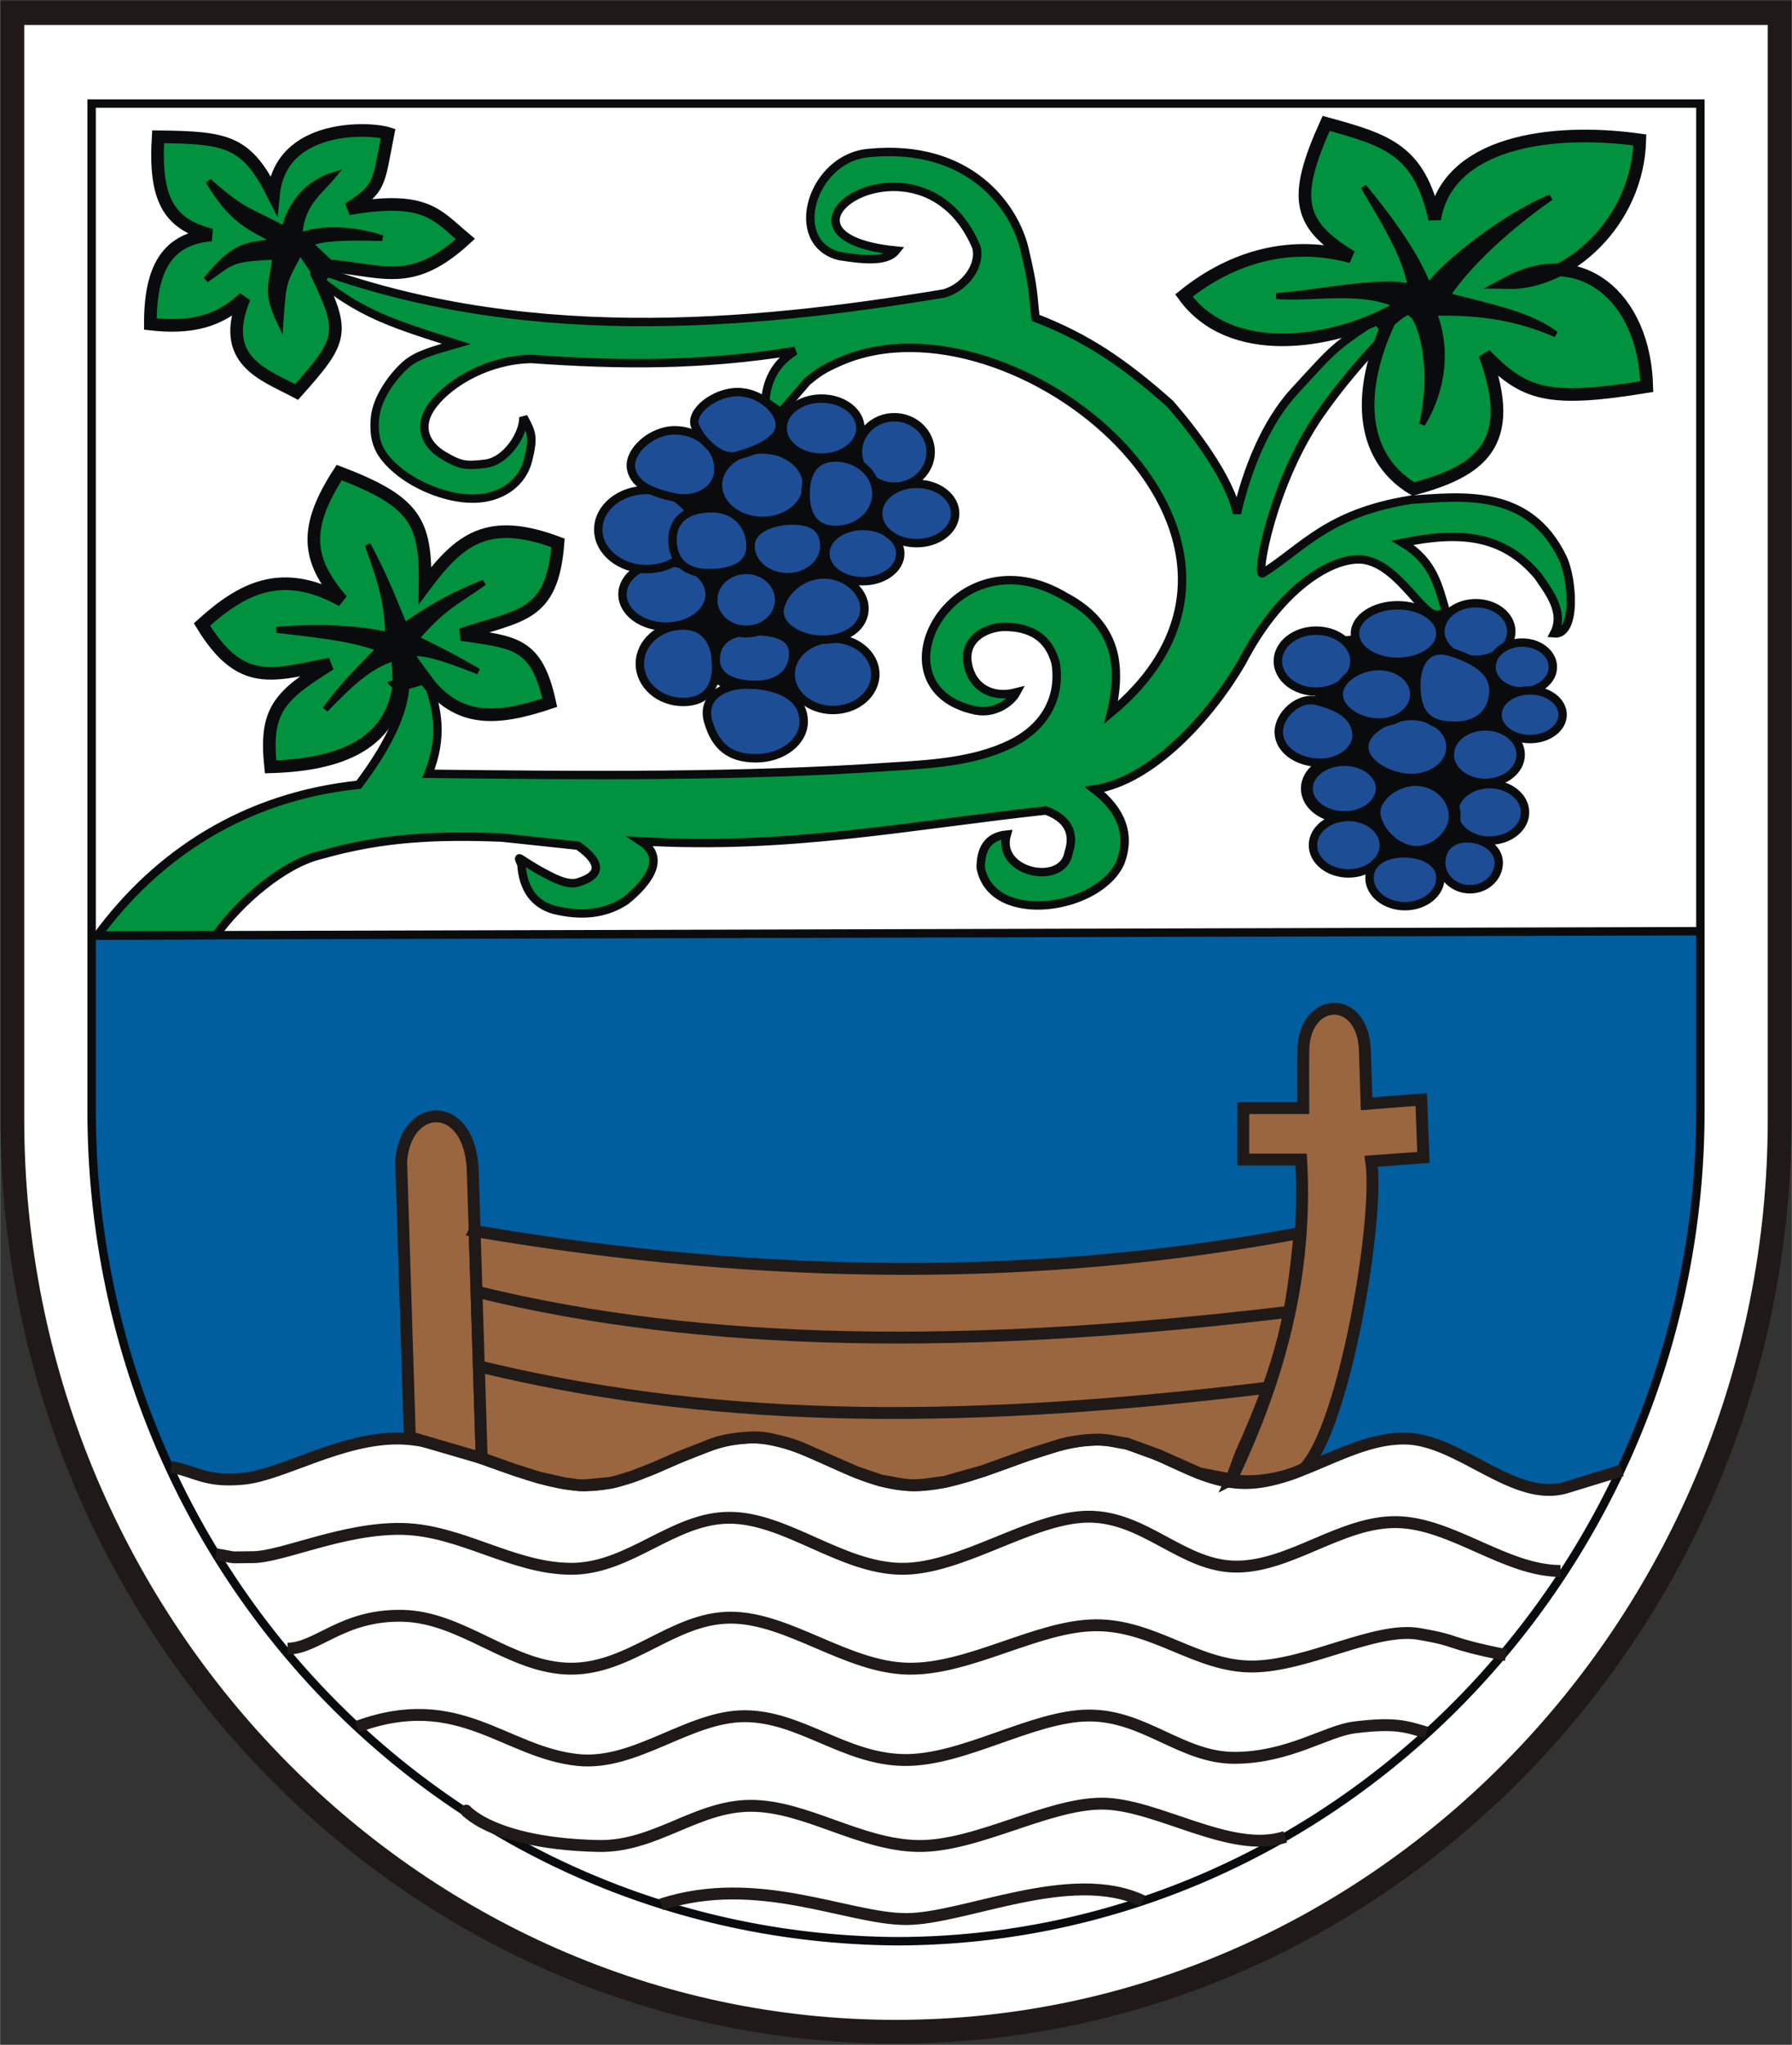
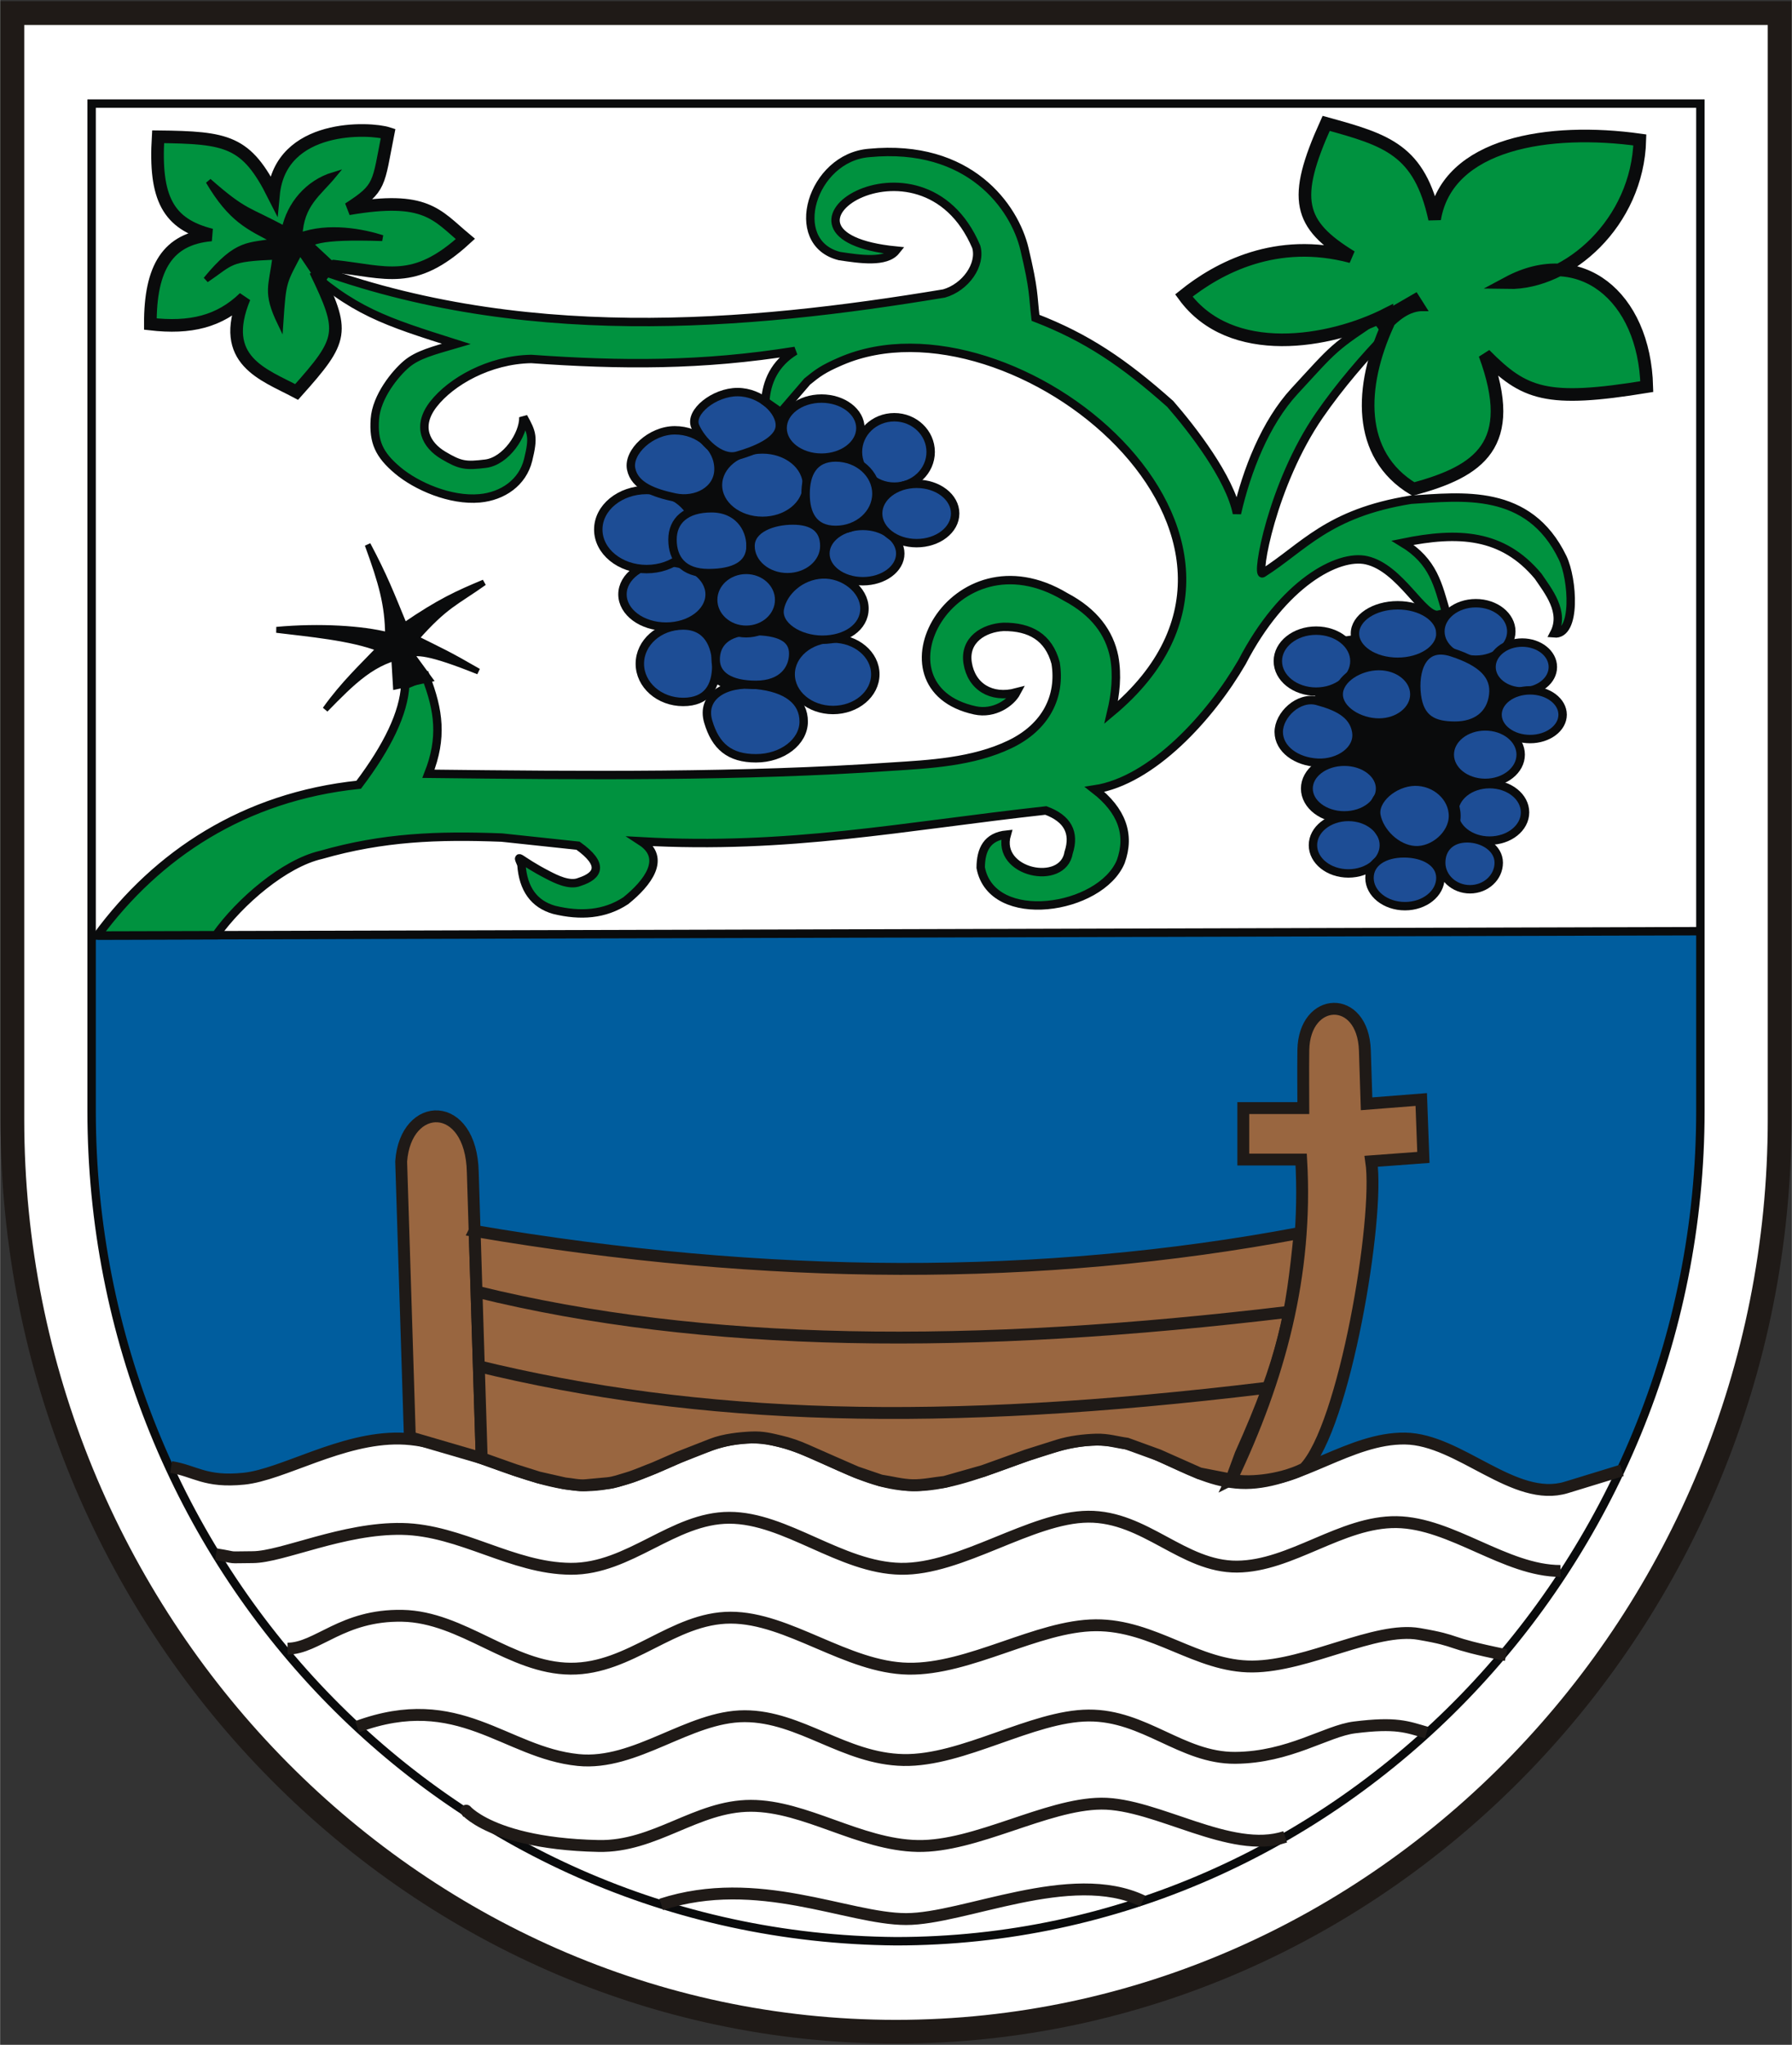
<svg xmlns="http://www.w3.org/2000/svg" xml:space="preserve" width="1258px" height="1435px" style="shape-rendering:geometricPrecision; text-rendering:geometricPrecision; image-rendering:optimizeQuality; fill-rule:evenodd; clip-rule:evenodd" viewBox="0 0 1258 1435.18">
  <rect x="0" y="0" width="1258" height="1435.18" fill="#333333" stroke="none" />
  <defs>
    <style type="text/css">
   
    .str3 {stroke:#1F1A17;stroke-width:0.9}
    .str7 {stroke:#0A0B0C;stroke-width:4.167}
    .str2 {stroke:#0A0B0C;stroke-width:5.906}
    .str5 {stroke:#0A0B0C;stroke-width:8.335}
    .str1 {stroke:#0A0B0C;stroke-width:8.339}
    .str4 {stroke:#1F1A17;stroke-width:8.339}
    .str6 {stroke:#0A0B0C;stroke-width:8.859}
    .str0 {stroke:#1F1A17;stroke-width:16.668}
    .fil4 {fill:none}
    .fil6 {fill:#00923F}
    .fil1 {fill:#0A0B0C}
    .fil0 {fill:white}
    .fil2 {fill:#1D4D95}
    .fil3 {fill:#005D9E}
    .fil5 {fill:#996640}
   
  </style>
  </defs>
  <g id="Ebene_x0020_1">
    <path class="fil0 str0" d="M8.615 9.184l1240.77 0 0 776.471c0,352.189 -279.173,640.344 -620.385,640.344l0 0c-341.212,0 -620.385,-288.155 -620.385,-640.344l0 -776.471z" />
    <polygon class="fil1 str1" points="533.718,493.383 476.576,459.489 467.553,417.159 453.924,371.66 475.433,329.206 525.337,306.257 627.812,317.203 637.716,359.571 595.431,394.524 571.812,431.244 584.764,473.257 " />
    <path class="fil2 str2" d="M479.548 439.01c16.785,0 23.259,13.367 23.259,28.185 0,14.817 -6.474,25.481 -23.259,25.481 -16.785,0 -30.4,-12.015 -30.4,-26.834 0,-14.817 13.615,-26.833 30.4,-26.833z" />
    <path class="fil3 str3" d="M287.674 1008.7l-25.656 2.299 -26.466 6.407 -35.376 12.6 -29.07 7.84 -25.938 -1.159 -25.091 -7.032 -20.467 -46.623 -14.42 -45.665 -10.632 -46.368 -7.119 -49.09 -3.087 -50.795 -0.11 -76.139 0 -58.362 1129.52 -3.049 -1.185 163.802 -3.544 37.511 -6.479 40.157 -6.885 30.676 -9.369 33.031 -10.403 30.126 -9.672 24.111 -8.686 19.372 -18.354 5.625 -19.472 5.965 -14.746 1.726 -28.829 -8.3 -28.437 -14.579 -23.036 -9.923 -18.266 -3.208 -31.338 5.587 -38.526 15.487 29.936 -95.753 10.257 -66.132 1.41 -52.211 41.142 -3.048 -1.524 -41.142 -38.856 3.048 -1.206 -37.875c-0.206,-6.492 -3.013,-13.647 -6.726,-18.29 -3.713,-4.643 -8.29,-8.082 -14.163,-7.834 -5.873,0.248 -12.764,6.737 -16.762,9.143 -3.434,2.067 -5.037,12.049 -6.095,16.762l0 28.529 0 12.613 -42.666 0 0 36.571 41.142 0 0 50.285 -100.69 15.246 -88.622 7.549 -100.313 2.346 -108.188 -4.38 -97.234 -9.672 -84.228 -12.511 -1.283 -41.173 -5.491 -22.848 -6.011 -8.325 -12.641 -2.462 -14.601 2.99 -8.755 13.149 -2.784 9.877 1.537 48.758 0.781 24.797 3.778 119.964z" />
    <path class="fil4 str2" d="M64.241 72.702l1129.52 0 0 706.855c0,320.597 -254.142,582.924 -564.759,582.924l0 0c-317.792,-2.657 -564.759,-264.958 -564.759,-582.924l0 -706.855zm1129.52 580.866l-1129.52 3.049" />
    <path class="fil4 str4" d="M120.076 1029.66c17.01,2.73 23.744,10.928 51.03,8.191 27.286,-2.737 68.635,-28.965 109.558,-28.186 40.922,0.778 89.619,32.498 130.419,32.758 40.798,0.26 77.137,-33.523 116.428,-33.523 39.29,0 71.311,32.747 113.114,33.523 41.803,0.776 89.353,-31.742 129.015,-31.999 39.662,-0.258 67.292,30.734 105,30.476 37.708,-0.259 73.412,-31.756 111.756,-31.237 38.345,0.519 76.714,45.499 113.314,34.285l38.946 -11.933" />
    <line class="fil4 str4" x1="333.942" y1="882.779" x2="338.114" y2="1023.43" />
    <path class="fil4 str4" d="M151.574 1090.89c17.162,2.73 5.353,2.139 25.937,2.015 20.585,-0.124 63.452,-20.589 104.742,-19.81 41.292,0.778 77.265,27.722 118.432,27.982 41.167,0.26 71.669,-35.809 111.314,-35.809 39.644,0 78.117,35.033 120.297,35.809 42.18,0.776 91.647,-36.313 131.666,-36.571 40.02,-0.258 66.408,35.306 104.455,35.047 38.048,-0.259 73.327,-31.756 112.016,-31.237 38.691,0.519 76.53,34.285 115.083,34.285l0.001 0" />
    <path class="fil4 str4" d="M201.82 1157.12c21.069,-0.124 38.28,-23.839 80.544,-23.061 42.263,0.778 76.036,36.865 118.172,37.125 42.135,0.26 71.797,-35.809 112.374,-35.809 40.577,0 81.516,35.033 124.688,35.809 43.172,0.776 90.63,-30.218 131.592,-30.476 40.961,-0.258 71.145,29.21 110.089,28.952 38.944,-0.259 86.192,-28.185 116.992,-22.857 30.799,5.328 15.649,5.645 61.042,14.859l0 0" />
    <path class="fil4 str4" d="M250.646 1211.94c71.724,-26.427 103.615,18.116 155.214,23.348 40.399,4.095 77.733,-30.759 116.829,-30.759 39.097,0 69.987,29.983 111.585,30.759 41.598,0.776 90.456,-30.98 129.922,-31.237 39.468,-0.258 65.419,29.971 102.941,29.714 37.902,-0.26 64.008,-18.882 83.784,-21.354 29.367,-3.672 36.823,-0.389 50.642,3.636" />
    <path class="fil4 str4" d="M328.748 1272.92c-6.634,-10.392 6.151,20.911 91.377,22.701 39.807,0.835 68.604,-28.19 106.947,-28.19 38.342,0 76.266,27.414 117.061,28.19 40.795,0.776 90.336,-29.456 129.042,-29.714 38.705,-0.258 90.954,36.023 129.066,23.323" />
    <path class="fil4 str4" d="M464.151 1336.64c67.736,-21.983 130.863,10.246 171.923,10.275 40.798,0.03 115.67,-36.661 166.178,-12.658" />
    <path class="fil5 str4" d="M287.674 1008.7l-6.095 -193.519c3.136,-43.109 49.248,-43.785 50.285,7.619l6.25 200.632 -50.439 -14.731z" />
    <path class="fil5 str4" d="M333.147 863.976c205.282,35.009 398.374,35.481 579.275,1.422 -5.736,57.53 -10.69,86.702 -41.536,155.485l-6.475 17.567 -22.281 -4.34 -28.83 -12.813 -22.207 -8.069c-7.151,-0.937 -13.295,-3.027 -21.452,-2.808 -8.158,0.22 -18.335,1.369 -27.02,4.114l-21.953 6.94 -30.433 10.931c-9.013,2.559 -18.024,5.118 -27.036,7.678 -7.524,0.778 -15.036,2.498 -22.573,2.336 -7.537,-0.162 -14.868,-2.203 -22.301,-3.304l-17.135 -5.839 -17.176 -7.505 -18.362 -8.097c-5.866,-2.588 -11.839,-4.682 -18.226,-6.152 -6.387,-1.469 -11.869,-3.005 -19.913,-2.626 -8.044,0.379 -19.049,1.446 -27.812,4.877l-23.626 9.254 -16.892 7.365c-6.256,2.358 -13.262,5.49 -18.767,7.073 -5.506,1.583 -9.211,3.103 -13.96,3.539l-15.372 1.415c-4.874,0.448 -9.753,-0.858 -14.629,-1.285l-18.381 -4.163 -16.776 -5.297 -15.454 -5.468 -7.729 -2.774 -4.967 -159.459z" />
    <path class="fil4 str4" d="M334.648 906.592c159.193,39.184 346.163,41.131 572.283,13.873" />
    <path class="fil4 str4" d="M333.203 958.239c159.193,39.184 328.35,43.253 554.47,15.995" />
    <path class="fil5 str4" d="M864.41 1038.45c33.691,-70.767 53.718,-143.244 49.07,-224.6l-40.641 0 0 -36.125 42.146 0c0,-13.546 -0.2,-24.247 0,-40.64 0.627,-37.876 41.942,-39.672 43.213,0.216l1.191 37.414 38.384 -3.011 1.505 40.641 -36.619 2.712c5.937,40.039 -18.786,186.922 -47.027,215.676 -18.031,8.994 -41.569,10.288 -51.221,7.717z" />
    <path class="fil2 str2" d="M530.67 480.673c22.009,2.16 33.523,11.542 33.523,25.773 0,14.232 -15.012,25.774 -33.523,25.774 -18.511,0 -28.412,-8.383 -33.523,-25.774 -5.111,-17.392 11.514,-27.935 33.523,-25.773z" />
    <ellipse class="fil2 str2" cx="584.764" cy="473.258" rx="29.714" ry="25.067" />
    <path class="fil2 str2" d="M528.385 442.899c18.511,0 28.466,4.785 28.466,15.799 0,11.012 -7.67,21.975 -26.181,21.975 -18.511,0 -28.284,-6.814 -28.284,-17.828 0,-11.014 7.488,-19.946 25.999,-19.946z" />
    <path class="fil2 str2" d="M467.553 394.524c16.894,0 30.595,10.137 30.595,22.635 0,12.5 -13.701,22.636 -30.595,22.636 -16.894,0 -30.595,-10.136 -30.595,-22.636 0,-12.497 13.701,-22.635 30.595,-22.635z" />
    <ellipse class="fil2 str1" cx="523.806" cy="420.998" rx="24.373" ry="22.237" />
    <path class="fil2 str2" d="M577.154 403.178c15.058,-0.717 29.705,10.711 29.705,23.919 0,13.207 -13.173,21.896 -29.575,21.896 -16.402,0 -32.151,-9.925 -29.834,-21.896 2.316,-11.973 14.646,-23.203 29.704,-23.919z" />
    <ellipse class="fil2 str2" cx="605.716" cy="388.522" rx="26.285" ry="19.418" />
    <ellipse class="fil2 str2" cx="453.924" cy="371.661" rx="33.955" ry="27.765" />
    <ellipse class="fil2 str2" cx="535.242" cy="340.505" rx="31.237" ry="25.067" />
    <path class="fil2 str2" d="M473.714 302.02c16.932,0 30.662,12.176 30.662,27.186 0,15.011 -15.805,23.068 -30.52,19.977 -14.714,-3.091 -28.361,-8.049 -30.803,-19.977 -2.442,-11.928 13.73,-27.186 30.661,-27.186z" />
    <ellipse class="fil2 str2" cx="627.812" cy="317.202" rx="25.523" ry="24.361" />
    <path class="fil2 str2" d="M517.718 275.188c16.407,0 30.393,13.363 29.714,24.008 -0.679,10.646 -17.999,17.229 -29.869,20.641 -11.87,3.411 -25.401,-10.721 -29.558,-20.641 -4.157,-9.92 13.306,-24.008 29.714,-24.008z" />
    <path class="fil2 str2" d="M586.67 321.086c-15.776,0 -21.152,11.575 -21.152,25.612 0,14.038 5.376,25.23 21.152,25.23 15.776,0 28.57,-11.385 28.57,-25.421 0,-14.038 -12.794,-25.421 -28.57,-25.421z" />
    <ellipse class="fil2 str2" cx="643.497" cy="360.395" rx="27.046" ry="20.83" />
    <ellipse class="fil2 str2" cx="576.694" cy="300.475" rx="27.305" ry="20.732" />
    <path class="fil2 str2" d="M499.474 356.727c18.09,0 27.387,13.242 27.387,26.498 0,13.258 -11.446,19.027 -29.536,19.027 -18.09,0 -25.237,-10.252 -25.237,-23.51 0,-13.258 9.296,-22.016 27.387,-22.016z" />
    <path class="fil2 str2" d="M556.527 365.321c14.303,0 22.142,5.818 22.142,17.905 0,12.087 -11.601,21.89 -25.904,21.89 -14.303,0 -25.904,-9.803 -25.904,-21.89 0,-12.087 15.363,-17.905 29.666,-17.905z" />
    <path class="fil6 str2" d="M68.355 656.607c41.9,-56.912 103.039,-97.467 183.403,-105.823 20.217,-26.781 31.672,-50.325 32.661,-70.003l14.371 -6.035c9.315,23.968 11.849,43.187 1.934,68.337 109.494,1.267 221.213,2.235 324.594,-4.973 26.98,-1.706 57.694,-3.209 83.723,-15.736 25.448,-12.248 35.8,-33.81 32.016,-57.044 -4.909,-18.178 -17.963,-25.485 -36.59,-25.352 -13.722,0.704 -27.717,9.085 -25.155,25.352 2.596,16.483 16.517,25.306 34.303,20.599 -3.813,7.146 -15.56,15.596 -29.169,12.65 -74.784,-16.193 -15.602,-127.115 63.472,-79.729 20.412,10.766 30.927,25.312 34.303,42.255 2.342,12.961 0.962,25.921 -2.111,38.88 147.793,-122.998 -69.277,-298.494 -189.851,-246.439 -12.594,5.437 -16.252,8.265 -23.574,14.21l-18.596 21.602 -10.855 -7.555c0.849,-13.77 6.561,-26.752 20.958,-35.519 -65.301,10.56 -122.725,10.122 -185.317,5.664 -29.64,0.553 -56.291,15.923 -68.605,31.69 -12.314,15.767 -5.073,28.814 6.861,35.916 11.934,7.103 15.67,7.62 29.722,5.891 14.27,-1.756 26.846,-20.419 26.523,-32.691 6.129,11.016 7.28,14.051 3.352,30.058 -3.928,16.008 -17.97,25.465 -33.986,26.946 -20.681,1.859 -44.519,-8.6 -57.627,-19.64 -13.108,-11.04 -17.113,-20.037 -16.008,-35.916 1.106,-15.879 14.387,-32.029 22.194,-38.641 7.807,-6.614 18.53,-9.374 34.977,-14.176 -50.031,-15.886 -72.719,-22.813 -109.768,-57.044 152.191,59.354 314.467,44.486 452.237,21.632 15.183,-4.358 26.236,-20.23 22.586,-32.784 -38.538,-90.73 -163.513,-7.957 -56.331,2.701 -7.068,8.847 -25.541,5.949 -39.639,3.847 -37.523,-9.366 -19.472,-69.244 20.773,-72.375 70.638,-6.829 102.127,38.058 109.069,67.424 6.942,29.366 5.792,31.644 7.743,48.276 35.692,13.771 61.785,31.252 94.611,60.463 15.55,17.861 41.916,51.902 46.794,76.79 6.876,-30.17 20.078,-63.741 40.482,-85.816 28.239,-30.552 26.179,-30.204 63.194,-54.244 10.902,-7.08 35.424,-16.041 33.225,-14.697 -9.18,5.614 -50.296,44.295 -78.989,85.895 -33.397,48.419 -44.691,113.968 -39.827,110.891 28.734,-18.18 45.493,-42.186 104.048,-51.598 35.591,-2.202 82.749,-8.628 106.552,40.743 7.176,14.882 9.881,54.576 -5.966,53.091 7.88,-15.033 -4.189,-29.76 -11.243,-40.182 -24.925,-29.873 -56.042,-31.451 -95.078,-23.45 21.739,13.175 24.797,29.598 30.607,49.225l-5.532 1.262c-10.57,2.41 -26.546,-32.862 -50.551,-38.216 -19.994,-4.461 -58.773,16.287 -87.303,71.447 -22.213,38.295 -63.147,83.255 -103.471,89.396 19.055,14.789 25.153,31.691 18.295,50.705 -14.229,34.062 -90.47,45.726 -98.334,4.225 0.092,-12.676 4.474,-21.83 18.295,-23.239 -7.752,26.842 39.463,36.82 43.45,12.676 4.573,-14.082 -0.764,-23.942 -16.008,-29.578 -100.528,11.093 -180.586,27.453 -284.159,21.641 18.128,11.786 4.697,29.254 -10.844,41.741 -14.729,9.664 -31.739,10.889 -50.311,6.337 -14.034,-4.049 -21.658,-14.612 -22.868,-31.69 -3.682,-8.831 -2.608,-3.637 18.708,7.312 4.917,2.525 14.989,7.817 22.104,4.776 13.659,-4.404 17.148,-12.41 -1.08,-25.403l-53.454 -5.698c-44.814,-1.733 -83.339,-0.356 -126.868,12.124 -25.832,5.905 -57.06,32.717 -73.915,56.389l-83.154 0.226z" />
    <polygon class="fil1 str1" points="987.766,615.932 951.229,590.127 941.614,552.125 927.672,509.9 927.191,453.13 991.132,444.685 1032.96,441.87 1069.01,466.267 1073.34,503.331 1037.76,531.951 1042.09,573.707 1021.42,606.549 " />
    <path class="fil2 str5" d="M943.773 533.401c14.523,0 26.303,8.98 26.303,20.052 0,11.074 -11.78,20.054 -26.303,20.054 -14.527,0 -26.305,-8.98 -26.305,-20.054 0,-11.073 11.778,-20.052 26.305,-20.052z" />
    <path class="fil2 str2" d="M923.969 442.616c14.842,0 26.879,9.589 26.879,21.413 0,11.825 -12.037,21.413 -26.879,21.413 -14.842,0 -26.879,-9.588 -26.879,-21.413 0,-11.824 12.037,-21.413 26.879,-21.413z" />
    <path class="fil2 str2" d="M981.223 424.82c16.563,0 29.995,8.879 29.995,19.828 0,10.949 -13.432,19.827 -29.995,19.827 -16.563,0 -29.995,-8.878 -29.995,-19.827 0,-10.949 13.432,-19.828 29.995,-19.828z" />
    <path class="fil2 str2" d="M1036.11 423.36c13.743,0 24.888,8.878 24.888,19.827 0,10.95 -11.145,19.828 -24.888,19.828 -13.743,0 -24.888,-8.878 -24.888,-19.828 0,-10.949 11.145,-19.827 24.888,-19.827z" />
    <path class="fil2 str2" d="M1068.65 450.998c11.888,0 21.528,7.68 21.528,17.151 0,9.472 -9.64,17.151 -21.528,17.151 -11.89,0 -21.53,-7.679 -21.53,-17.151 0,-9.471 9.64,-17.151 21.53,-17.151z" />
    <path class="fil2 str2" d="M1074.19 484.525c12.613,0 22.841,7.655 22.841,17.098 0,9.443 -10.228,17.098 -22.841,17.098 -12.613,0 -22.841,-7.655 -22.841,-17.098 0,-9.443 10.228,-17.098 22.841,-17.098z" />
    <path class="fil2 str2" d="M946.623 573.376c13.743,0 24.888,8.878 24.888,19.827 0,10.949 -11.145,19.827 -24.888,19.827 -13.743,0 -24.888,-8.878 -24.888,-19.827 0,-10.949 11.145,-19.827 24.888,-19.827z" />
    <path class="fil2 str2" d="M1045.76 550.347c13.743,0 24.888,8.878 24.888,19.827 0,10.95 -11.145,19.828 -24.888,19.828 -13.743,0 -24.888,-8.878 -24.888,-19.828 0,-10.949 11.145,-19.827 24.888,-19.827z" />
    <path class="fil2 str2" d="M1042.7 509.83c13.743,0 24.888,8.878 24.888,19.828 0,10.949 -11.145,19.827 -24.888,19.827 -13.743,0 -24.888,-8.878 -24.888,-19.827 0,-10.95 11.145,-19.828 24.888,-19.828z" />
    <path class="fil2 str5" d="M993.189 547.407c15.141,-0.279 28.075,11.31 28.075,25.257 0,13.949 -14.51,26.136 -28.075,25.258 -13.565,-0.876 -25.794,-13.246 -28.075,-25.258 -2.281,-12.011 12.934,-24.977 28.075,-25.257z" />
-     <path class="fil2 str2" d="M991 502.504c15.091,0 27.329,9.749 27.329,21.771 0,12.023 -12.239,21.771 -27.329,21.771 -15.09,0 -33.239,-9.749 -33.239,-21.771 0,-12.023 18.149,-21.771 33.239,-21.771z" />
    <path class="fil2 str2" d="M1019.41 457.89c21.104,6.889 30.635,16.307 28.889,30.073 -1.746,13.766 -12.007,21.361 -26.812,21.361 -14.807,0 -24.657,-4.297 -26.814,-21.361 -2.157,-17.063 3.633,-36.962 24.737,-30.073z" />
    <path class="fil2 str2" d="M968.045 467.476c13.743,0 24.888,8.878 24.888,19.827 0,10.949 -11.146,19.828 -24.888,19.828 -13.742,0 -28.221,-8.82 -28.221,-19.769 0,-10.949 14.477,-19.886 28.221,-19.886z" />
    <path class="fil2 str2" d="M924.801 491.976c13.143,3.585 25.237,8.7 27.343,21.52 2.106,12.82 -12.107,22.545 -27.078,21.836 -14.971,-0.709 -27.27,-9.549 -27.343,-21.52 -0.073,-11.969 13.935,-25.421 27.078,-21.836z" />
    <path class="fil2 str2" d="M985.684 598.932c13.742,0 25.534,6.299 25.534,17.249 0,10.949 -11.145,19.827 -24.888,19.827 -13.743,0 -24.888,-8.878 -24.888,-19.827 0,-10.95 10.5,-17.249 24.242,-17.249z" />
    <path class="fil2 str2" d="M1029.99 588.387c11.152,0 22.195,6.805 22.195,17.106 0,10.303 -9.043,18.656 -20.197,18.656 -11.153,0 -20.197,-8.354 -20.197,-18.656 0,-10.301 7.046,-17.106 18.198,-17.106z" />
-     <path class="fil6 str6" d="M279.939 480.949c-5.246,40.4 -39.507,55.835 -90.046,57.266 -4.13,-39.834 5.763,-49.617 41.835,-72.119 -40.239,7.495 -62.509,17.416 -90.017,-27.799 28.341,-25.629 56.153,-40.244 98.4,-16.847 -25.149,-28.524 -27.031,-51.364 -2.036,-89.787 53.892,20.543 60.865,34.727 60.293,79.142 24.339,-32.382 43.969,-48.303 93.338,-29.775 -4.037,52.724 -26.491,50.254 -67.85,64.319 37.362,5.616 52.778,5.219 62.073,47.865 -37.916,12.641 -65.052,14.201 -88.217,-17.399l-17.773 5.135z" />
    <path class="fil1 str7" d="M285.975 459.718c-23.706,3.42 -38.653,18.856 -57.658,38.244 12.725,-17.89 26.292,-30.476 37.993,-42.773 -19.98,-7.748 -49.544,-10.35 -72.233,-13.128 30.608,-2.781 60.338,-0.806 78.307,3.783 -0.096,-21.108 -4.55,-36.88 -14.326,-63.587 11.909,22.455 16.25,33.867 25.741,56.942 25.015,-17.147 37.703,-22.724 55.958,-30.363 -19.946,14.162 -27.023,15.68 -47.842,39.257 18.797,9.423 21.91,10.49 43.882,23.21 -34.844,-14.011 -43.755,-14.08 -49.823,-11.584z" />
    <polygon class="fil1 str7" points="277.919,481.757 276.553,459.042 287.262,457.223 301.491,476.671 " />
    <path class="fil6 str6" d="M973.667 220.41c-40.132,20.404 -109.759,32.213 -142.578,-13.004 24.287,-19.536 65.127,-41.243 117.591,-27.168 -37.159,-22.765 -41.774,-40.353 -17.673,-93.645 42.773,11.763 65.548,18.602 76.164,67.189 9.019,-53.621 80.812,-64.425 144.084,-55.576 -1.54,58.121 -50.338,100.996 -92.514,100.205 50.286,-26.885 95.688,9.034 97.393,72.936 -70.541,11.538 -86.008,5.487 -113.733,-22.573 23.562,63.644 -4.225,82.036 -50.136,94.476 -40.112,-24.109 -37.592,-72.362 -18.076,-115.347l-0.521 -7.492z" />
    <path class="fil1 str7" d="M965.444 224.285l28.393 -16.42 5.33 8.419c-9.783,-0.152 -18.863,6.24 -27.426,16.639l-6.297 -8.637z" />
-     <path class="fil1 str7" d="M992.361 221.515c-26.079,-22.369 -67.345,-11.113 -96.422,-13.74 23.909,-1.317 75.332,-12.402 94.474,-6.231 -3.363,-21.967 -19.761,-47.714 -33.112,-70.521 21.622,26.192 38.409,50.98 45.426,70.237 12.017,-17.259 56.511,-51.068 85.995,-62.752 -28.094,19.534 -57.68,45.975 -72.815,69.022 31.63,8.145 58.235,13.302 76.397,27.141 -25.356,-11.131 -51.303,-15.923 -85.794,-15.143 11.957,30.441 3.195,59.706 -8.064,78.199 8.108,-35.57 1.126,-66.824 -6.084,-76.211z" />
+     <path class="fil1 str7" d="M992.361 221.515z" />
    <path class="fil6 str6" d="M221.395 190.14c20.79,43.099 20.095,47.744 -13.214,84.968 -23.124,-12.291 -55.004,-21.938 -36.711,-66.183 -17.391,16.871 -38.014,21.755 -65.99,18.515 -0.118,-39.701 12.233,-59.89 42.805,-62.551 -30.292,-7.625 -40.001,-25.532 -37.344,-68.898 48.715,0.52 61.941,3.005 80.986,40.771 4.764,-50.47 67.964,-47.151 80.477,-43.122 -7.122,36.02 -4.96,38.221 -27.766,52.928 54.555,-9.392 61.763,4.239 82.035,21.145 -36.338,33.282 -55.501,23.059 -92.427,19.1l-12.849 3.328z" />
    <path class="fil1 str7" d="M210.562 176.376c-11.61,22.175 -11.751,19.831 -13.796,50.326 -10.559,-21.922 -5.934,-25.633 -3.469,-46.553 -33.303,1.389 -30.015,3.494 -48.703,16.153 22.542,-27.522 30.328,-23.194 49.094,-27.159 -19.381,-9.893 -31.494,-15.225 -47.334,-41.972 26.142,23.004 27.325,19.445 53.389,33.745 3.557,-17.213 16.269,-32.571 34.357,-38.041 -10.735,13.045 -22.964,20.396 -23.901,42.685 20.391,-7.668 45.014,-2.648 58.137,1.543 -45.795,-1.452 -51.518,2.341 -57.775,9.274z" />
    <polygon class="fil1 str7" points="225.096,197.91 210.557,176.373 215.833,169.645 234.244,186.812 " />
  </g>
</svg>